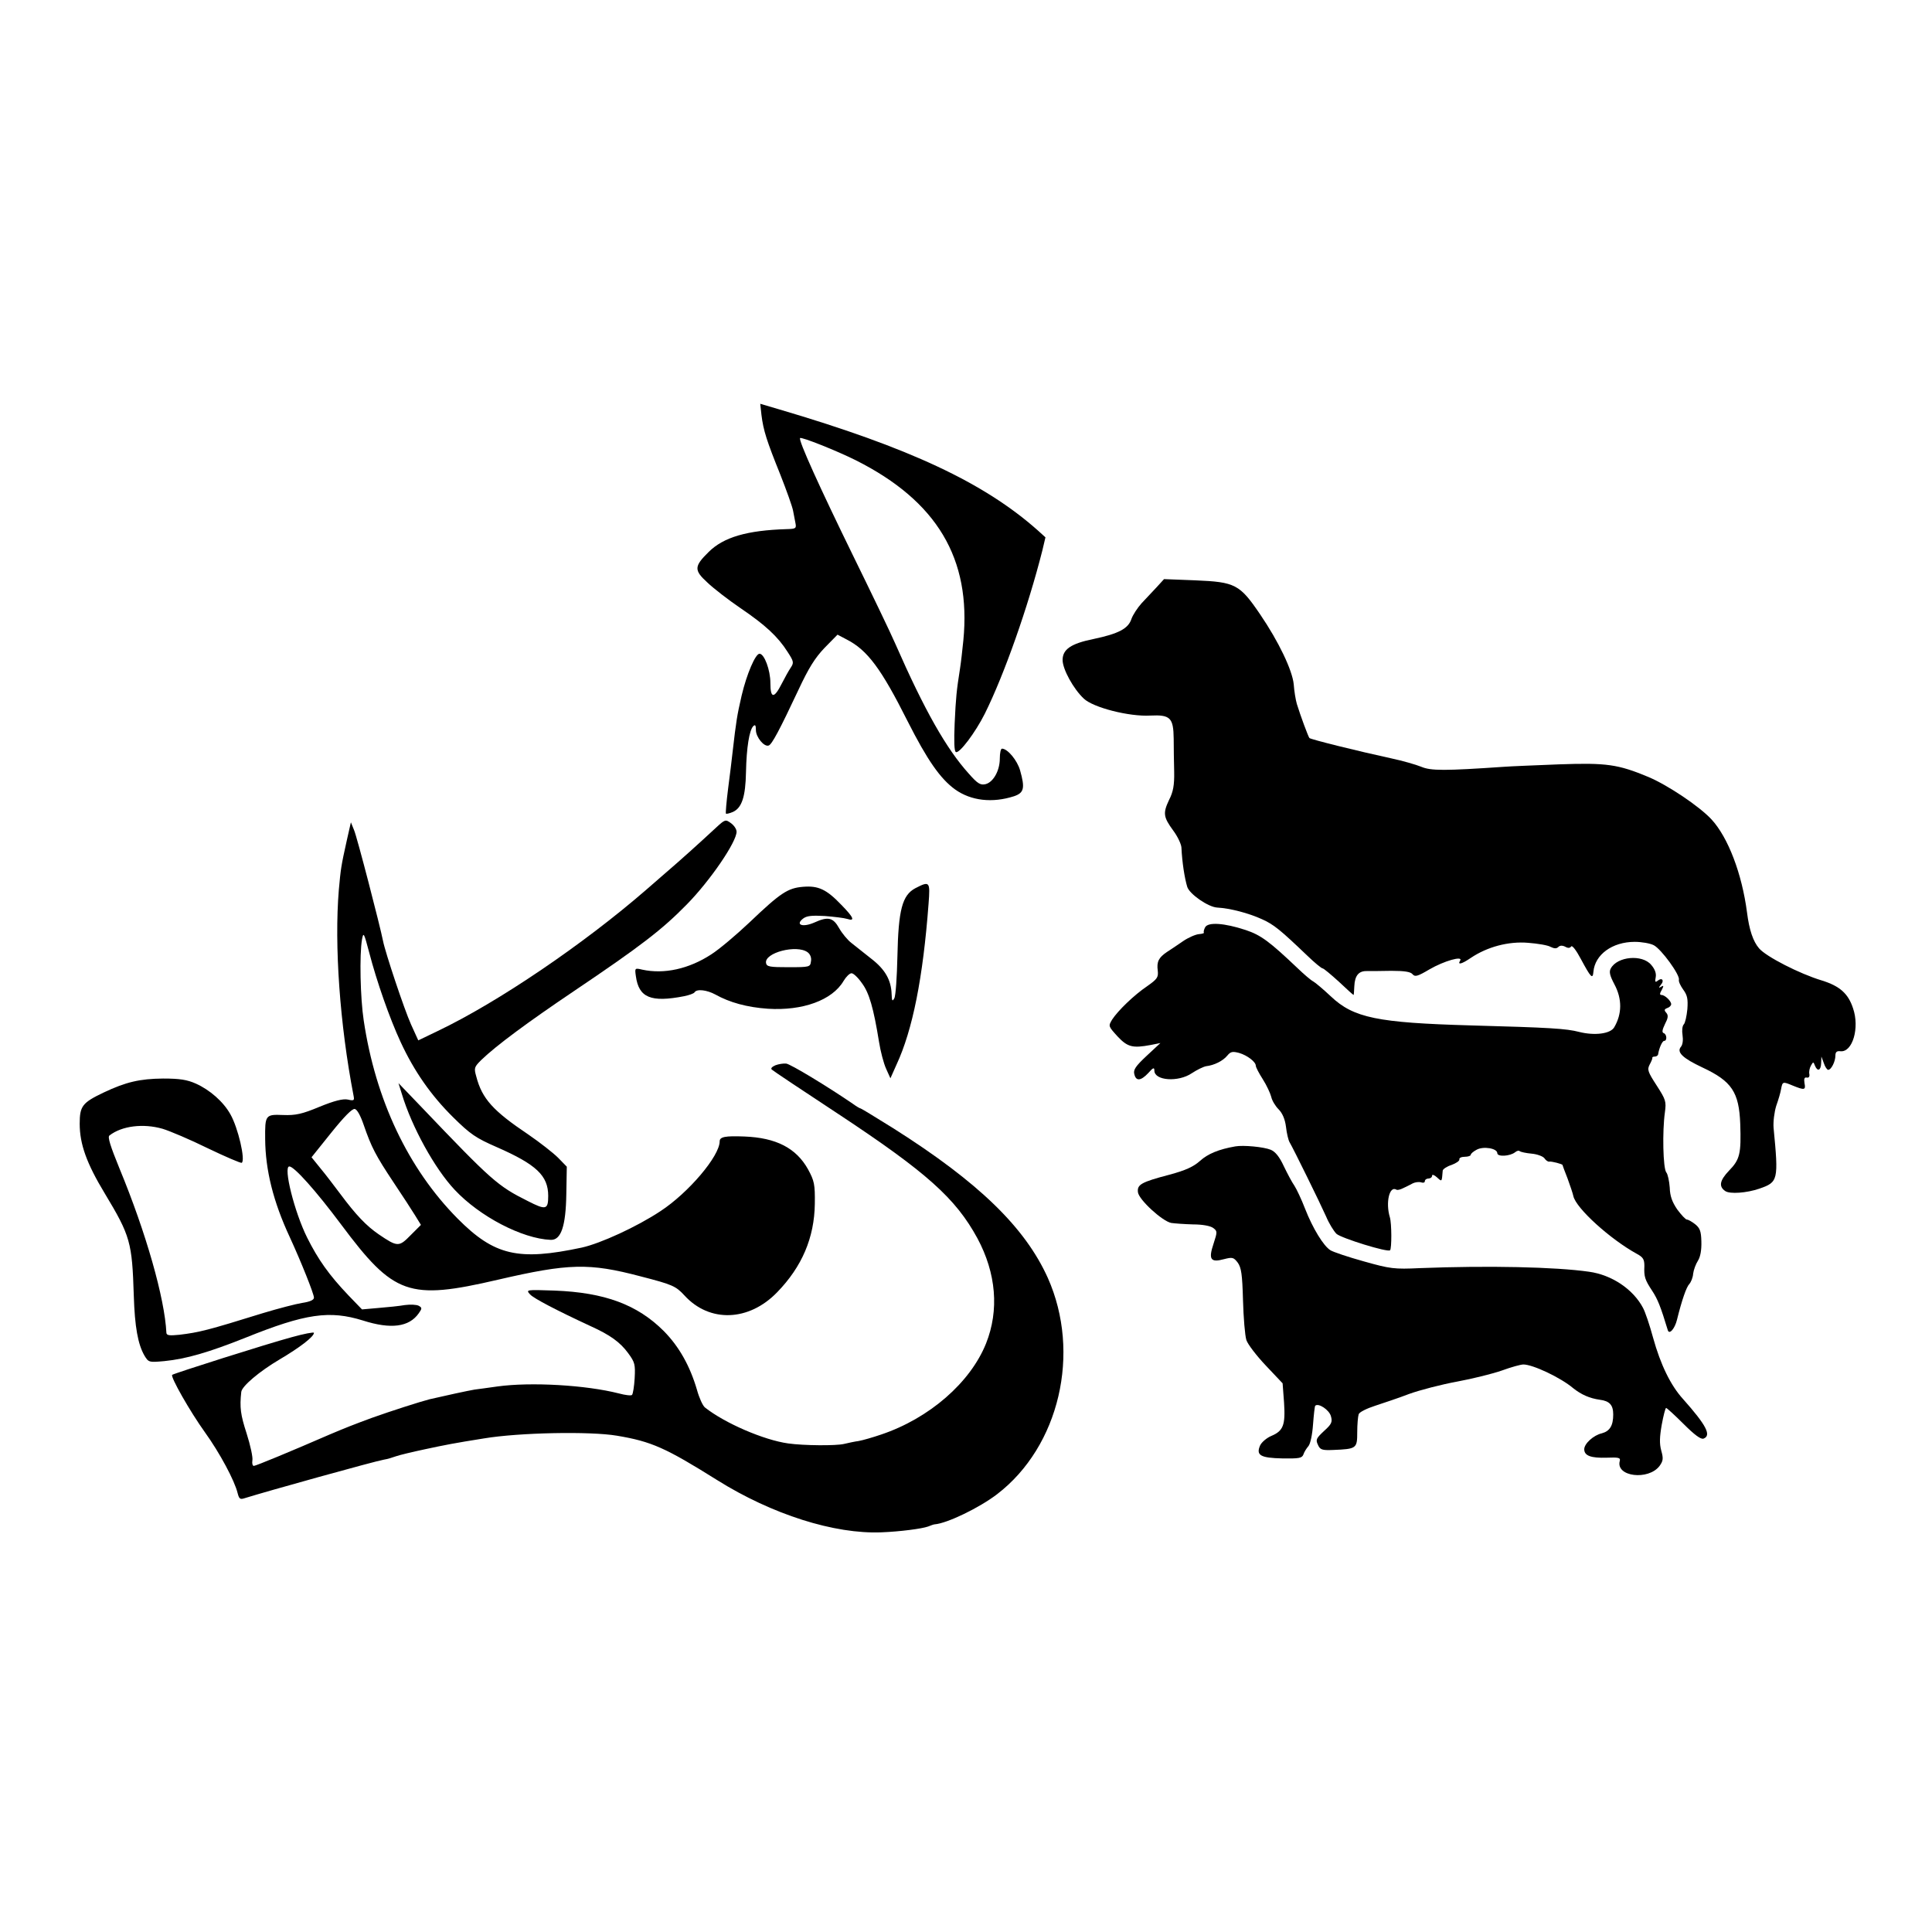
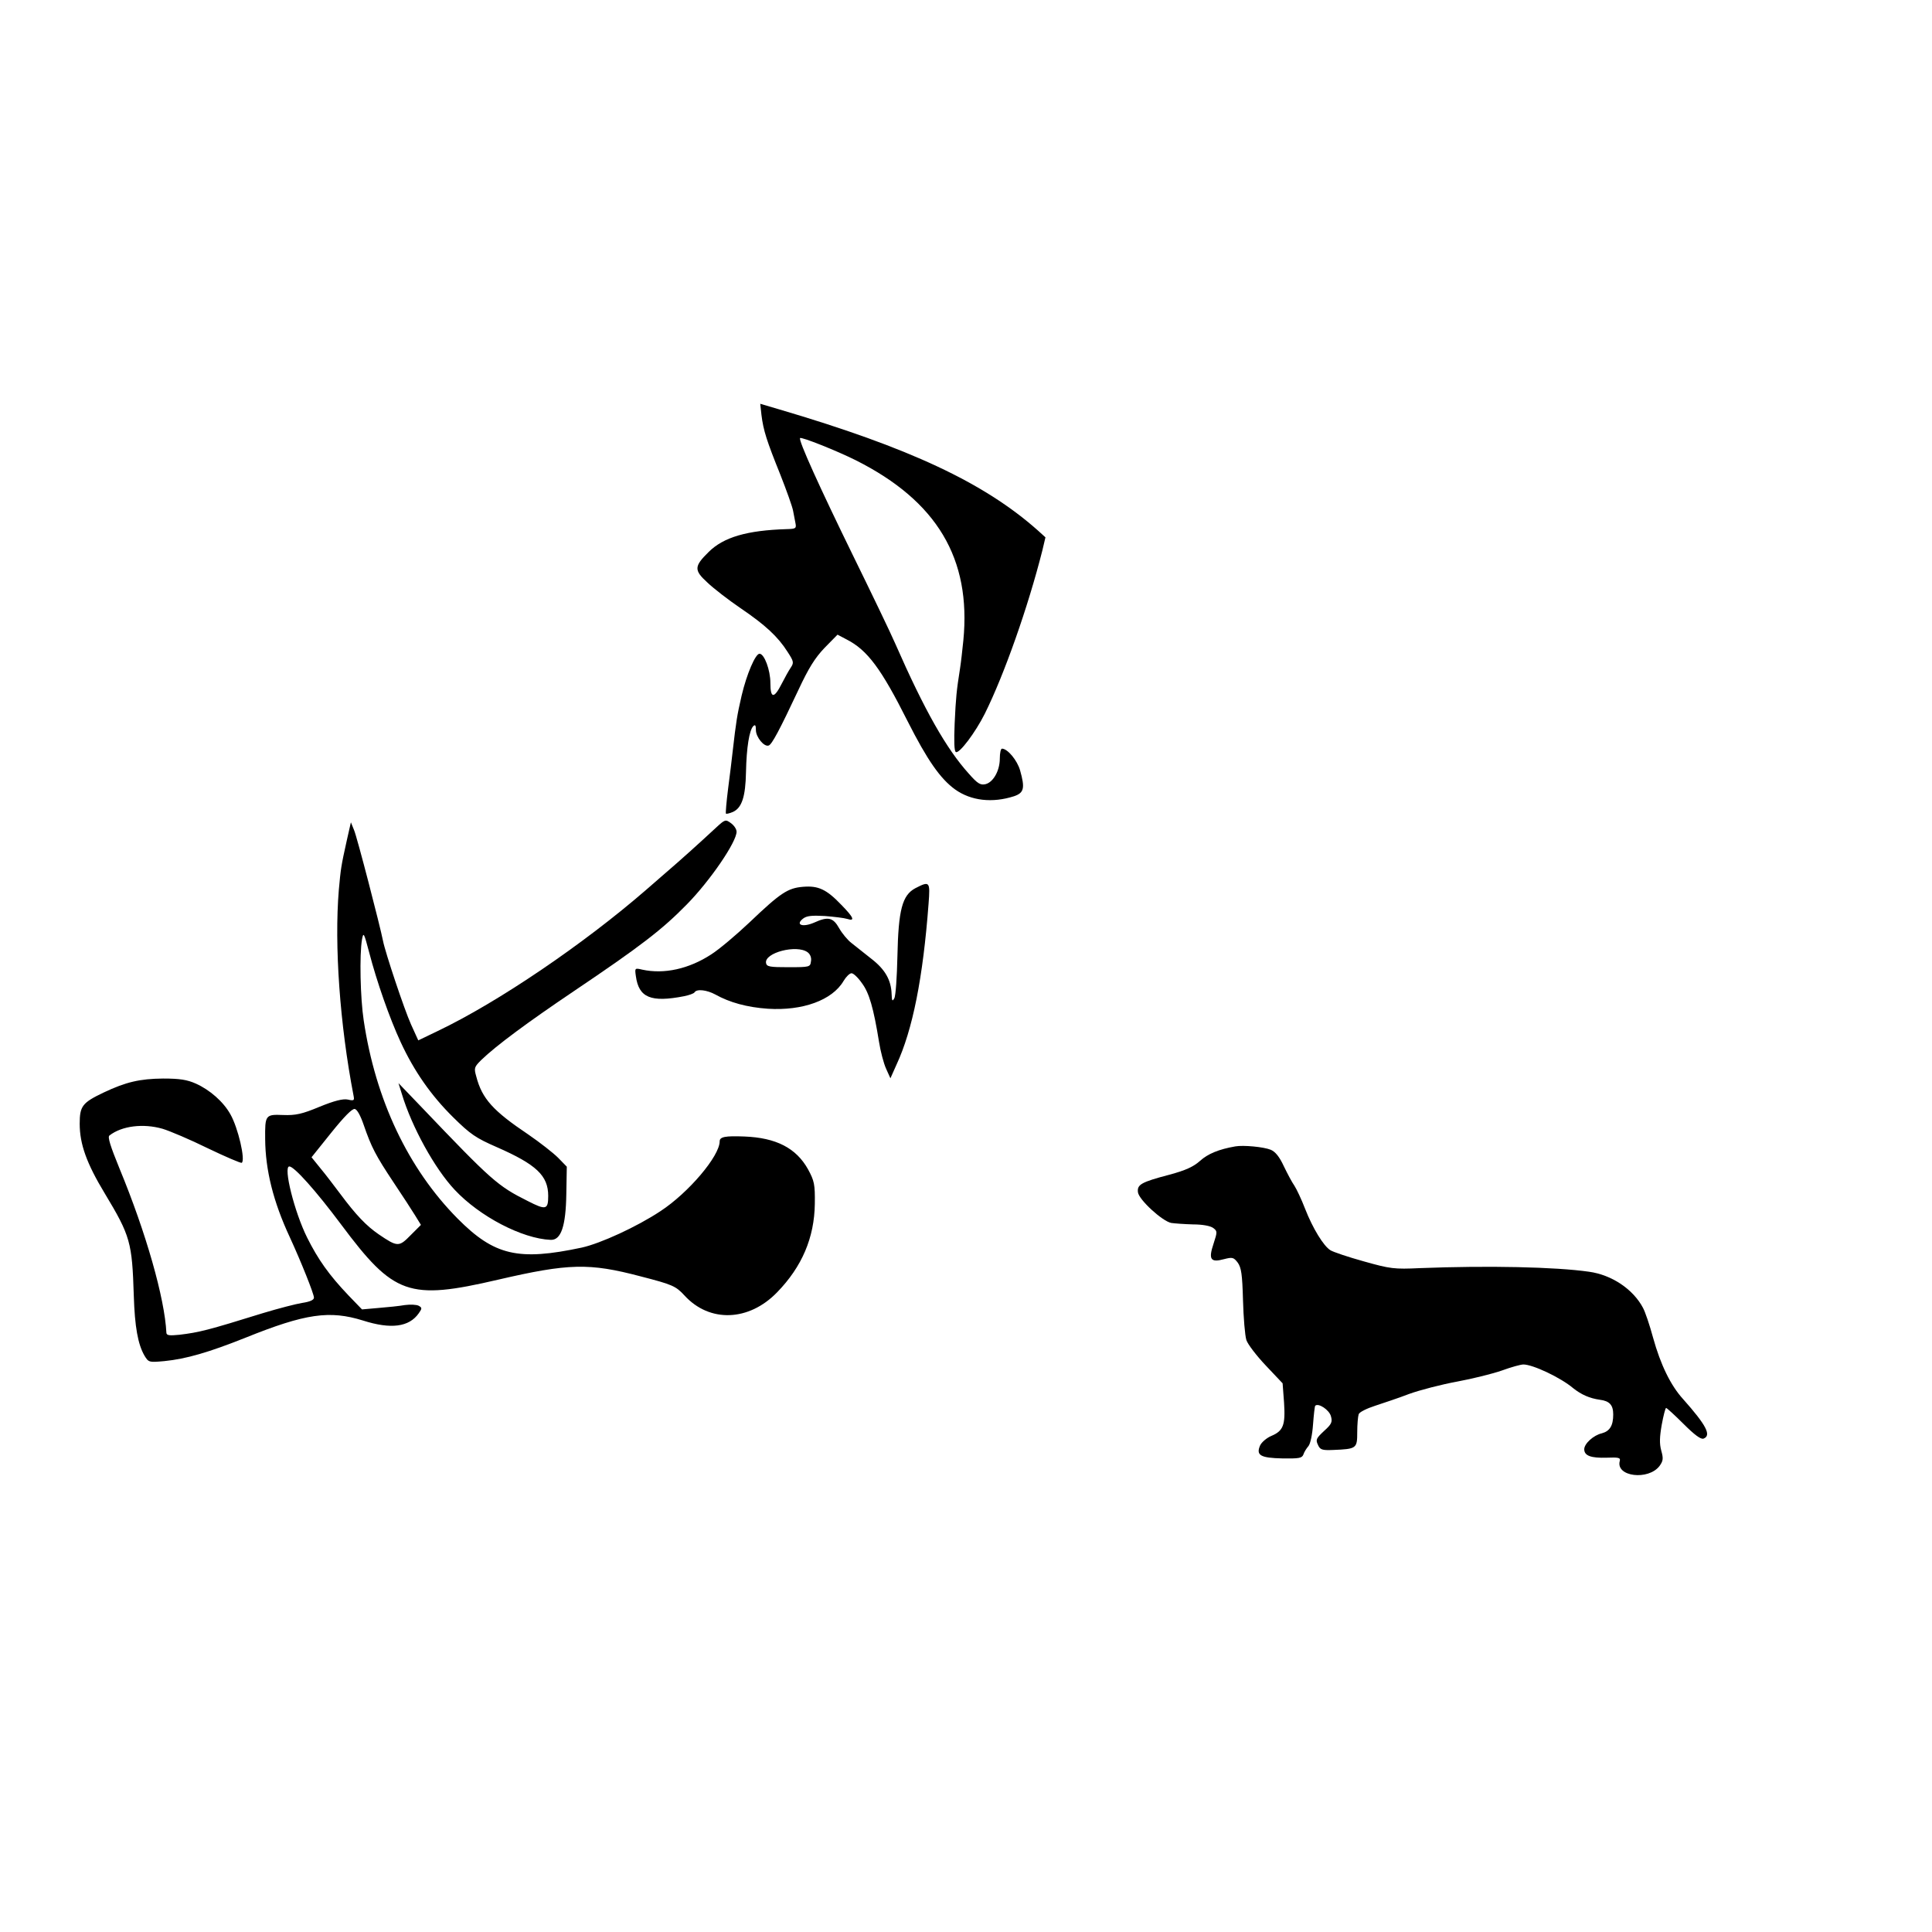
<svg xmlns="http://www.w3.org/2000/svg" version="1.0" width="16pt" height="16pt" viewBox="0 0 16 16" preserveAspectRatio="xMidYMid meet">
  <g transform="translate(0,16) scale(0.002,-0.002)" fill="#000000" stroke="none">
    <path d="M3153 6282 c8 -65 22 -108 78 -247 26 -66 50 -133 53 -150 3 -16 8 -40 10 -52 4 -21 1 -23 -37 -24 -163 -5 -261 -33 -323 -95 -60 -59 -61 -75 -5 -126 25 -24 87 -72 137 -106 103 -70 155 -118 195 -181 26 -40 27 -45 13 -66 -9 -13 -25 -43 -37 -66 -32 -63 -47 -62 -47 3 0 53 -25 121 -45 121 -17 0 -53 -84 -74 -173 -19 -82 -23 -108 -37 -230 -3 -30 -12 -100 -19 -155 -7 -55 -11 -102 -9 -104 2 -2 15 1 29 7 37 17 52 63 54 165 2 102 14 174 30 190 8 8 11 4 11 -16 0 -29 34 -71 53 -64 13 4 45 64 123 230 42 90 68 132 108 174 l54 55 38 -20 c86 -44 143 -121 252 -338 82 -162 136 -239 197 -283 66 -47 154 -57 244 -28 41 14 46 33 25 107 -12 42 -52 90 -75 90 -5 0 -9 -18 -9 -41 0 -50 -27 -98 -59 -106 -21 -5 -33 2 -69 43 -93 103 -183 261 -305 539 -19 44 -98 208 -175 365 -137 280 -227 478 -219 486 5 6 151 -52 231 -92 336 -169 478 -407 445 -746 -4 -40 -10 -93 -14 -118 -14 -89 -17 -117 -22 -226 -3 -73 -2 -114 5 -118 14 -8 81 81 120 159 81 163 179 442 238 675 l13 55 -32 29 c-222 197 -531 342 -1071 501 l-78 23 5 -46z" />
-     <path d="M4789 5568 c-17 -18 -45 -48 -62 -66 -17 -19 -36 -48 -42 -65 -13 -40 -53 -61 -157 -83 -94 -19 -128 -43 -128 -87 0 -38 45 -120 88 -160 39 -37 188 -75 275 -70 83 4 96 -9 97 -96 0 -36 1 -98 2 -137 1 -55 -4 -83 -21 -116 -26 -55 -24 -71 17 -127 18 -24 33 -56 34 -70 3 -63 13 -126 24 -163 9 -30 87 -84 124 -86 54 -3 130 -23 185 -48 49 -22 75 -43 187 -150 31 -30 60 -54 65 -54 4 0 34 -25 67 -55 32 -30 59 -55 61 -55 1 0 2 17 3 37 2 43 18 63 52 62 14 0 59 0 101 1 55 0 80 -4 88 -14 10 -12 21 -9 70 20 60 35 141 58 127 36 -12 -19 7 -14 45 12 67 45 155 69 237 62 39 -3 82 -10 93 -17 15 -7 24 -8 32 0 6 6 16 7 28 1 12 -7 20 -6 25 1 4 6 21 -16 40 -52 42 -78 49 -85 52 -53 6 71 78 124 171 124 28 0 64 -6 79 -14 31 -16 109 -123 104 -143 -2 -7 7 -26 18 -41 17 -23 20 -39 17 -81 -3 -29 -9 -57 -15 -63 -6 -6 -8 -26 -5 -44 3 -20 1 -40 -7 -49 -18 -22 8 -47 89 -85 122 -57 152 -102 157 -234 4 -123 -1 -147 -47 -194 -38 -40 -43 -65 -15 -84 19 -13 89 -8 141 10 78 27 80 34 59 252 -2 25 3 65 11 91 9 25 18 56 20 69 6 32 7 32 48 15 49 -20 55 -19 49 10 -3 18 0 25 9 23 9 -2 13 4 11 15 -2 9 1 25 7 35 9 16 10 16 16 0 11 -27 25 -21 26 10 l1 27 10 -27 c5 -16 14 -28 18 -28 13 0 30 35 30 59 0 15 6 20 21 18 50 -5 80 97 52 178 -20 61 -55 92 -129 115 -93 28 -231 99 -260 133 -25 29 -41 77 -50 149 -21 160 -78 310 -147 385 -50 54 -181 142 -262 176 -125 52 -172 59 -369 52 -100 -4 -201 -8 -226 -10 -249 -17 -305 -17 -345 0 -22 9 -78 25 -125 35 -134 29 -332 78 -338 84 -5 6 -37 92 -52 141 -5 17 -11 53 -13 82 -6 58 -62 176 -139 289 -85 125 -103 134 -269 141 l-129 5 -31 -34z" />
    <path d="M2964 4572 c-70 -65 -149 -136 -205 -184 -30 -26 -67 -58 -84 -73 -257 -223 -611 -464 -862 -584 l-81 -39 -30 66 c-28 62 -107 299 -116 346 -12 61 -108 432 -120 459 l-13 32 -17 -75 c-24 -108 -25 -117 -33 -205 -19 -229 4 -557 61 -852 4 -20 2 -22 -24 -16 -20 4 -56 -5 -117 -30 -72 -30 -99 -36 -151 -34 -73 3 -75 0 -74 -100 1 -127 33 -258 102 -406 47 -102 100 -235 100 -250 0 -10 -16 -17 -48 -22 -26 -4 -99 -23 -162 -42 -232 -72 -265 -80 -347 -90 -41 -4 -53 -3 -54 8 -7 143 -84 414 -194 680 -38 93 -50 131 -42 137 51 40 140 51 220 28 30 -9 115 -45 188 -81 73 -35 136 -62 140 -60 16 11 -15 145 -47 201 -29 52 -85 101 -143 127 -36 16 -66 21 -136 21 -96 -1 -153 -14 -246 -58 -88 -42 -99 -56 -99 -129 0 -85 29 -165 104 -289 106 -176 113 -202 120 -423 4 -129 17 -201 44 -248 17 -28 18 -29 83 -23 90 9 183 36 336 97 248 100 348 114 486 71 116 -37 191 -27 231 30 14 20 14 23 0 31 -9 5 -35 6 -58 3 -22 -4 -72 -9 -109 -12 l-68 -6 -56 58 c-81 85 -126 149 -171 239 -53 106 -100 295 -74 295 20 0 109 -99 215 -241 218 -292 279 -314 649 -228 293 68 378 70 590 14 132 -34 146 -40 182 -79 104 -114 267 -108 384 13 103 106 154 226 156 366 1 81 -2 95 -28 143 -49 88 -132 131 -264 136 -78 3 -102 -1 -102 -20 0 -61 -129 -213 -245 -289 -98 -65 -249 -134 -326 -151 -263 -56 -362 -33 -514 120 -205 207 -340 492 -389 821 -14 91 -18 271 -7 335 6 32 8 28 30 -55 31 -119 84 -271 130 -370 56 -121 126 -221 217 -311 72 -71 94 -86 181 -124 164 -72 213 -118 213 -202 0 -57 -9 -60 -85 -21 -124 62 -149 84 -439 388 l-96 100 14 -45 c41 -136 136 -309 219 -397 103 -110 279 -202 397 -207 43 -2 63 56 65 190 l2 113 -36 37 c-20 20 -75 63 -123 96 -146 98 -192 148 -216 241 -10 35 -8 39 21 68 62 60 195 158 382 284 279 188 366 255 469 360 98 100 206 259 206 301 0 11 -11 27 -24 36 -22 16 -24 15 -62 -20z m-1458 -1230 c32 -93 50 -127 123 -237 37 -55 77 -117 90 -138 l24 -39 -43 -43 c-48 -49 -54 -49 -132 4 -51 35 -94 80 -158 166 -25 33 -61 81 -82 106 l-38 47 81 101 c53 66 87 101 98 99 10 -2 24 -28 37 -66z" />
    <path d="M3790 4322 c-54 -29 -70 -89 -74 -282 -2 -86 -7 -164 -13 -174 -8 -14 -10 -11 -11 18 -2 58 -27 102 -84 146 -29 23 -66 52 -82 65 -16 12 -39 40 -51 61 -25 45 -46 50 -103 24 -48 -21 -80 -10 -47 16 15 12 37 14 90 11 39 -3 80 -8 93 -12 34 -11 27 6 -24 58 -62 65 -96 80 -158 75 -64 -5 -94 -25 -222 -147 -55 -52 -126 -112 -159 -133 -92 -60 -195 -83 -286 -63 -30 7 -31 7 -26 -27 12 -89 62 -110 200 -83 20 4 40 11 43 16 9 15 51 10 86 -9 59 -33 131 -53 218 -59 143 -9 266 35 313 115 10 17 25 32 33 32 8 0 27 -18 43 -41 30 -40 48 -102 71 -244 6 -38 19 -88 29 -110 l18 -40 25 56 c67 144 110 360 133 667 7 92 5 95 -55 64z m-446 -265 c11 -8 17 -23 14 -38 -3 -23 -5 -24 -93 -24 -77 0 -90 2 -93 17 -8 43 127 78 172 45z" />
-     <path d="M4990 4160 c-5 -10 -7 -19 -5 -22 2 -2 -7 -5 -20 -6 -14 -1 -44 -14 -66 -29 -23 -16 -53 -36 -67 -45 -34 -23 -43 -40 -38 -77 3 -28 -2 -35 -43 -64 -55 -37 -122 -102 -146 -139 -16 -27 -16 -27 22 -69 42 -45 63 -50 138 -36 l40 8 -57 -53 c-46 -43 -56 -58 -51 -76 7 -30 27 -28 58 5 20 23 25 24 25 10 0 -42 99 -49 155 -11 21 14 48 27 59 29 34 4 70 22 88 44 14 17 22 18 49 11 34 -10 69 -37 69 -53 0 -6 13 -31 29 -56 16 -25 31 -58 35 -73 3 -15 17 -38 30 -51 16 -16 27 -41 31 -73 3 -27 10 -56 15 -64 16 -27 127 -253 151 -307 12 -29 32 -61 43 -72 20 -18 213 -78 222 -68 7 7 7 111 -1 137 -18 60 -2 131 27 114 4 -3 16 0 28 6 11 5 29 14 40 20 10 5 26 7 35 4 8 -3 15 -1 15 5 0 6 7 11 15 11 8 0 15 5 15 12 0 6 9 3 20 -7 21 -19 20 -21 24 28 1 6 17 17 36 23 19 7 34 17 33 23 -2 6 8 11 22 11 14 0 25 4 25 8 0 5 11 14 24 21 28 16 86 6 86 -14 0 -16 53 -13 74 4 7 6 16 8 19 4 4 -3 26 -8 49 -10 23 -2 47 -11 53 -19 6 -9 15 -15 20 -14 9 2 55 -10 55 -14 0 -1 9 -26 21 -56 11 -30 22 -63 24 -73 11 -50 152 -178 263 -239 26 -14 31 -23 31 -50 -2 -45 2 -57 33 -104 22 -34 34 -63 64 -162 6 -20 29 6 38 43 20 81 39 136 51 148 7 8 15 27 16 43 2 16 11 40 20 54 10 16 15 44 14 79 -1 43 -6 56 -26 72 -13 10 -28 19 -34 19 -5 0 -23 19 -40 42 -21 31 -30 55 -31 91 -2 26 -8 55 -14 62 -14 16 -17 172 -6 249 6 45 4 52 -34 111 -37 57 -40 66 -29 87 7 13 12 25 11 28 -1 3 4 5 11 5 6 0 13 5 13 10 4 25 17 55 25 55 13 0 11 28 -2 32 -8 3 -6 14 5 37 13 25 15 36 6 47 -10 11 -9 15 4 20 9 3 16 10 16 16 0 13 -26 38 -40 38 -8 0 -8 6 1 21 9 17 8 20 -3 13 -10 -6 -11 -5 -1 8 16 18 5 32 -13 17 -10 -8 -12 -5 -8 15 3 16 -4 34 -19 51 -37 44 -140 35 -167 -15 -8 -14 -4 -30 15 -66 32 -60 32 -122 -1 -178 -16 -27 -81 -35 -145 -19 -54 14 -121 18 -449 27 -386 11 -485 31 -579 120 -31 29 -64 57 -73 62 -10 5 -39 30 -65 55 -117 111 -152 137 -215 158 -88 29 -156 34 -168 11z" />
-     <path d="M3211 3589 c-14 -6 -21 -13 -15 -18 5 -5 128 -87 274 -183 368 -243 487 -350 577 -515 78 -145 91 -298 36 -436 -65 -162 -235 -310 -434 -377 -35 -12 -77 -24 -94 -27 -16 -2 -43 -8 -60 -12 -33 -8 -167 -7 -231 2 -101 14 -263 84 -345 149 -9 7 -24 40 -33 73 -29 99 -74 179 -137 243 -110 110 -245 160 -453 168 -118 4 -119 4 -101 -16 16 -17 110 -66 250 -131 82 -37 123 -67 156 -112 28 -38 30 -47 27 -104 -2 -34 -7 -65 -11 -69 -3 -4 -28 -1 -54 6 -137 35 -365 48 -503 29 -36 -5 -78 -11 -95 -13 -25 -4 -126 -26 -186 -40 -39 -10 -161 -49 -239 -77 -76 -28 -109 -41 -175 -69 -161 -70 -306 -130 -314 -130 -5 0 -8 10 -6 22 3 12 -8 63 -24 113 -25 77 -29 107 -22 171 2 24 76 86 159 135 83 49 142 94 142 110 0 4 -42 -4 -92 -18 -104 -28 -488 -150 -495 -156 -8 -8 74 -152 135 -237 62 -86 124 -202 136 -253 6 -23 10 -27 28 -21 96 30 538 153 578 160 14 2 36 9 50 14 14 5 68 18 120 29 84 18 119 25 245 45 144 24 438 30 550 11 143 -24 201 -50 415 -184 227 -142 485 -224 680 -216 78 3 168 15 193 24 12 5 24 9 27 9 52 4 186 69 259 125 258 198 348 585 210 895 -94 209 -286 396 -640 620 -72 45 -133 82 -135 82 -3 0 -17 8 -32 19 -102 70 -260 166 -277 167 -11 1 -31 -2 -44 -7z" />
    <path d="M5115 3253 c-69 -12 -114 -31 -146 -60 -27 -24 -59 -39 -126 -57 -118 -31 -135 -41 -131 -73 4 -31 101 -120 138 -127 14 -2 54 -5 90 -6 39 0 72 -6 84 -15 17 -13 17 -16 1 -65 -22 -65 -12 -79 43 -64 35 9 40 8 57 -14 15 -21 19 -48 22 -156 2 -72 8 -146 14 -165 6 -18 43 -66 81 -106 l69 -73 6 -80 c6 -93 -3 -117 -53 -138 -19 -8 -40 -26 -46 -39 -18 -41 1 -52 92 -54 69 -1 81 1 87 16 3 10 13 26 21 35 8 10 16 47 19 90 3 40 7 75 9 77 13 13 58 -17 65 -43 7 -24 3 -33 -28 -61 -32 -30 -36 -36 -26 -57 9 -21 17 -24 63 -22 97 4 100 6 100 73 0 33 3 66 6 75 3 9 34 24 68 35 33 11 97 32 141 49 44 16 133 39 198 51 65 12 149 33 186 46 38 14 78 25 89 25 39 0 154 -54 206 -98 34 -27 68 -42 110 -48 41 -5 56 -22 56 -61 0 -46 -14 -69 -47 -78 -35 -8 -73 -43 -73 -66 0 -27 28 -37 93 -35 50 2 58 0 54 -14 -17 -65 119 -81 165 -20 15 21 16 31 7 63 -8 29 -7 57 2 108 7 38 15 69 18 69 3 0 36 -30 72 -66 46 -46 72 -65 83 -61 34 13 11 56 -85 164 -51 56 -93 142 -124 254 -14 52 -33 108 -42 124 -41 77 -129 136 -223 149 -139 20 -418 26 -700 15 -107 -5 -123 -3 -233 28 -65 18 -127 39 -138 46 -28 17 -73 90 -105 172 -15 39 -35 81 -44 95 -10 14 -29 50 -44 81 -18 39 -35 60 -54 68 -29 12 -114 20 -147 14z" />
  </g>
</svg>